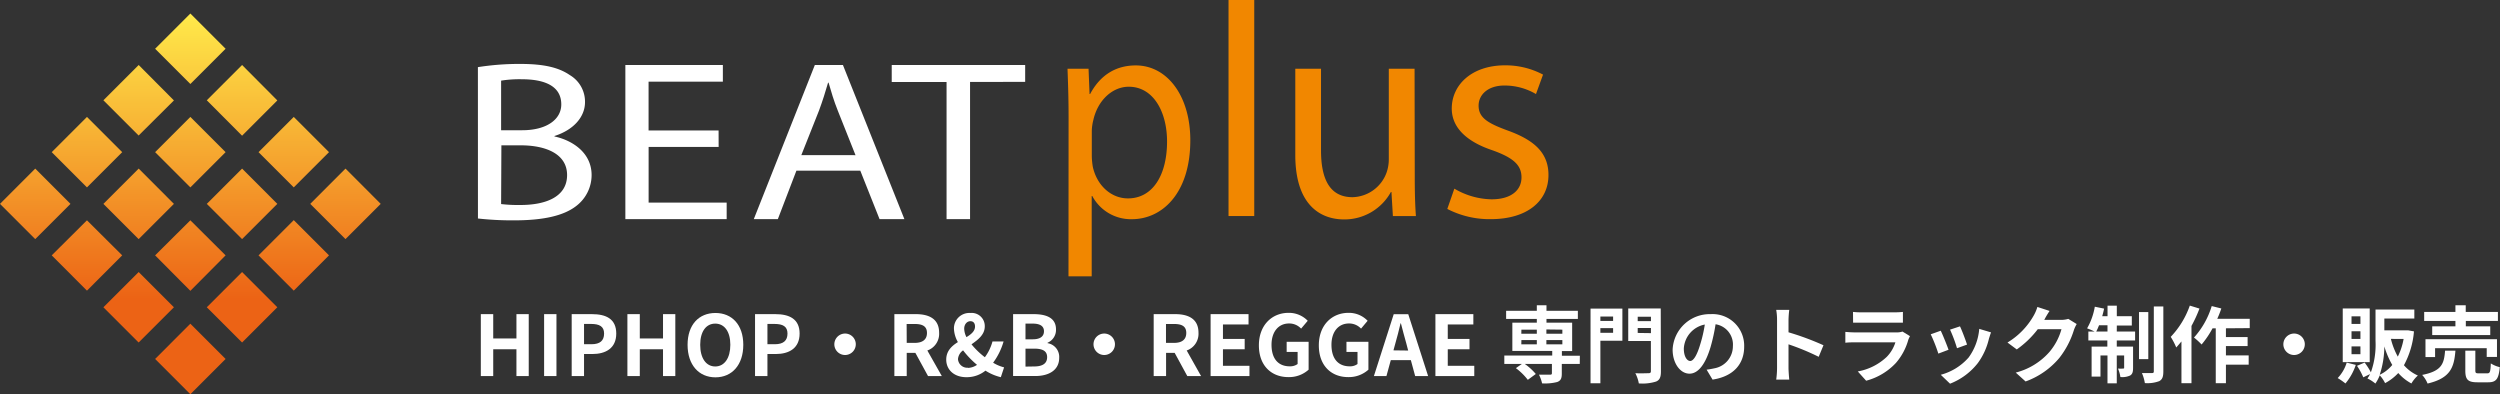
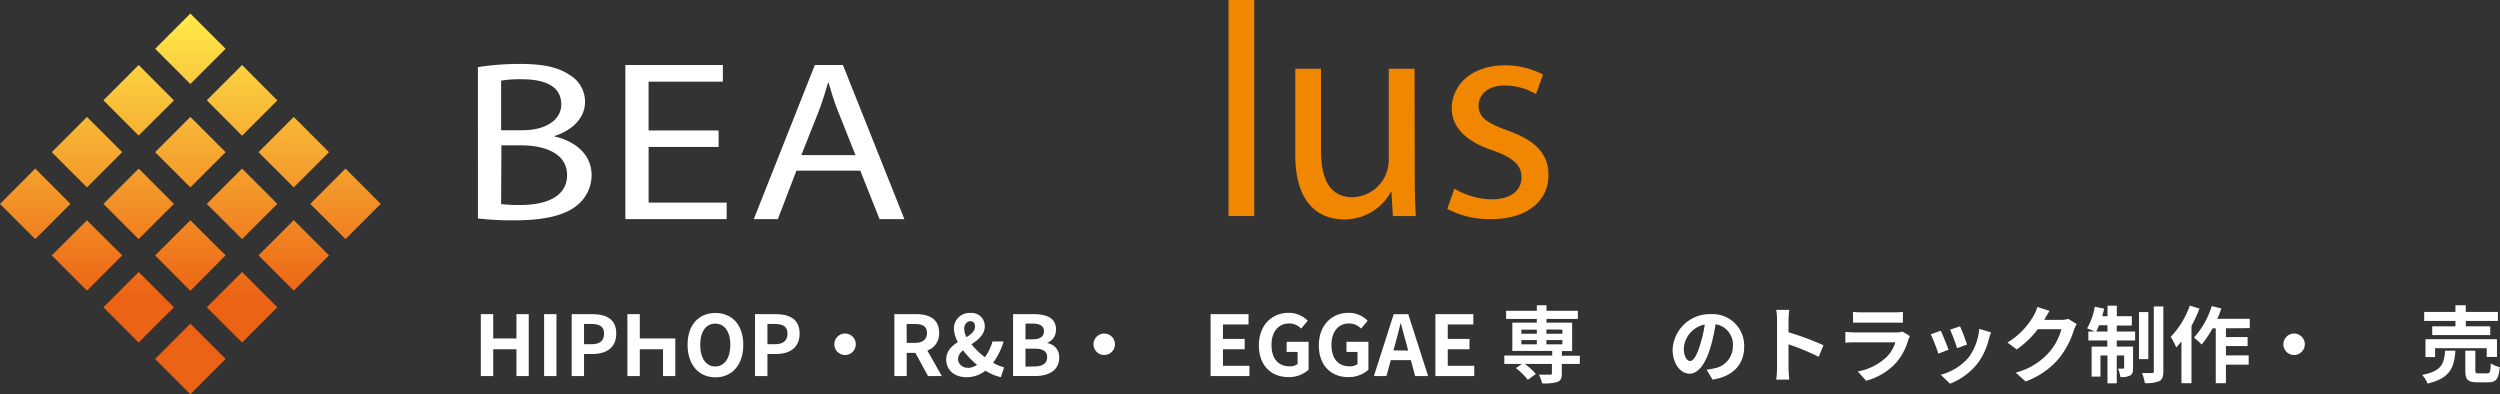
<svg xmlns="http://www.w3.org/2000/svg" width="538.45" height="84.91" viewBox="0 0 538.45 84.91">
  <rect x="0" y="0" width="538.45" height="84.91" fill="#333333" stroke="none" />
  <defs>
    <style>.cls-1{fill:url(#linear-gradient);}.cls-2{fill:#f18700;}.cls-3{fill:#fff;}</style>
    <linearGradient id="linear-gradient" x1="41" y1="84.91" x2="41" y2="2.91" gradientUnits="userSpaceOnUse">
      <stop offset="0.25" stop-color="#ec6315" />
      <stop offset="1" stop-color="#ffea4a" />
    </linearGradient>
  </defs>
  <title>ico-catchcopy</title>
  <g id="レイヤー_2" data-name="レイヤー 2">
    <g id="_01_内容" data-name="01_内容">
      <path class="cls-1" d="M48.59,10.5,41,2.91,33.41,10.5,41,18.09Zm3.55,18.73,7.59-7.6L52.14,14l-7.6,7.6Zm-14.68-7.6L29.87,14l-7.6,7.6,7.59,7.59ZM48.59,32.77,41,25.18l-7.59,7.59L41,40.36ZM59.73,43.91l-7.59-7.6-7.6,7.6,7.6,7.59Zm14.68-7.6-7.59,7.6,7.59,7.59L82,43.91Zm-52.14,7.6,7.59,7.59,7.6-7.59-7.59-7.6ZM7.59,36.31,0,43.91,7.59,51.5l7.59-7.59ZM48.59,55,41,47.45,33.41,55,41,62.64ZM63.27,40.36l7.59-7.59-7.59-7.59-7.59,7.59ZM55.68,55l7.59,7.6L70.86,55l-7.59-7.59ZM26.32,32.77l-7.59-7.59-7.59,7.59,7.59,7.59ZM18.73,47.45,11.14,55l7.59,7.6L26.32,55ZM44.54,66.18l7.6,7.59,7.59-7.59-7.59-7.59ZM29.87,58.59l-7.6,7.59,7.59,7.59,7.6-7.59Zm3.54,18.72L41,84.91l7.59-7.6L41,69.72Z" />
-       <path class="cls-2" d="M230.15,25.17c0-4.07-.12-7.35-.23-10.36h4.53l.22,5.44h.12c2.06-3.87,5.32-6.16,9.84-6.16,6.71,0,11.74,6.49,11.74,16.12,0,11.41-6.06,17-12.59,17a9.42,9.42,0,0,1-8.53-5h-.12V59.51h-5Zm5,8.45a15.35,15.35,0,0,0,.23,2.36c.91,4,3.95,6.75,7.56,6.75,5.32,0,8.42-5,8.42-12.26,0-6.35-2.93-11.79-8.25-11.79-3.44,0-6.64,2.82-7.62,7.14a10.66,10.66,0,0,0-.34,2.36Z" />
      <path class="cls-2" d="M264.6,0h5.54V46.53H264.6Z" />
      <path class="cls-2" d="M304.71,37.88c0,3.28.06,6.16.25,8.65H300l-.31-5.17h-.12a11.42,11.42,0,0,1-10.08,5.9c-4.78,0-10.51-2.76-10.51-13.9V14.81h5.54V32.38c0,6,1.76,10.09,6.79,10.09a8,8,0,0,0,7.31-5.25,8.55,8.55,0,0,0,.5-2.94V14.81h5.55Z" />
      <path class="cls-2" d="M313.24,40.63a16.29,16.29,0,0,0,8,2.3c4.4,0,6.46-2.1,6.46-4.72S326,34,321.48,32.38c-6-2-8.8-5.18-8.8-9,0-5.12,4.33-9.31,11.48-9.31a17.23,17.23,0,0,1,8.18,2l-1.52,4.19a13.31,13.31,0,0,0-6.8-1.84c-3.57,0-5.56,2-5.56,4.33,0,2.62,2,3.8,6.32,5.38,5.77,2.09,8.73,4.85,8.73,9.57,0,5.57-4.54,9.5-12.44,9.5A19.75,19.75,0,0,1,311.72,45Z" />
      <path class="cls-3" d="M102.93,14.46a56.85,56.85,0,0,1,9.15-.69c5,0,8.24.74,10.66,2.41A6.65,6.65,0,0,1,126,22c0,3.2-2.49,6-6.58,7.29v.1c3.7.79,8,3.39,8,8.32a8.38,8.38,0,0,1-3.29,6.64c-2.71,2.12-7.09,3.11-13.42,3.11a67.19,67.19,0,0,1-7.77-.4Zm5,13.59h4.55c5.3,0,8.41-2.36,8.41-5.56,0-3.89-3.45-5.42-8.52-5.42a24.81,24.81,0,0,0-4.44.3Zm0,15.9a30.94,30.94,0,0,0,4.21.2c5.19,0,10-1.63,10-6.45,0-4.53-4.54-6.4-10-6.4h-4.15Z" />
      <path class="cls-3" d="M154.78,31.64H139.7v12h16.81V47.2H134.69V14h21v3.59h-16V28.1h15.08Z" />
      <path class="cls-3" d="M171.53,36.76l-4,10.44h-5.18L175.5,14h6.05L194.79,47.2h-5.35l-4.15-10.44Zm12.73-3.34-3.8-9.55c-.87-2.17-1.45-4.14-2-6.06h-.11c-.57,2-1.21,4-1.95,6l-3.81,9.6Z" />
-       <path class="cls-3" d="M203.87,17.66H192.06V14H220.8v3.64H208.93V47.2h-5.06Z" />
      <path class="cls-3" d="M103.56,67.66h2.67V72.9h5V67.66h2.65V81h-2.65V75.23h-5V81h-2.67Z" />
      <path class="cls-3" d="M117.19,67.66h2.66V81h-2.66Z" />
      <path class="cls-3" d="M123.13,67.66h4.37c3,0,5.23,1,5.23,4.18s-2.29,4.41-5.15,4.41h-1.79V81h-2.66Zm4.27,6.48c1.83,0,2.71-.77,2.71-2.3s-1-2.07-2.8-2.07h-1.52v4.37Z" />
-       <path class="cls-3" d="M135.13,67.66h2.67V72.9h5V67.66h2.65V81h-2.65V75.23h-5V81h-2.67Z" />
+       <path class="cls-3" d="M135.13,67.66h2.67V72.9h5h2.65V81h-2.65V75.23h-5V81h-2.67Z" />
      <path class="cls-3" d="M148.09,74.27c0-4.34,2.44-6.86,6-6.86s6,2.54,6,6.86-2.43,7-6,7S148.09,78.59,148.09,74.27Zm9.21,0c0-2.86-1.27-4.57-3.25-4.57s-3.24,1.71-3.24,4.57,1.26,4.66,3.24,4.66S157.3,77.12,157.3,74.27Z" />
      <path class="cls-3" d="M162.62,67.66H167c2.95,0,5.22,1,5.22,4.18s-2.29,4.41-5.15,4.41h-1.78V81h-2.67Zm4.27,6.48c1.83,0,2.72-.77,2.72-2.3s-1-2.07-2.81-2.07h-1.51v4.37Z" />
      <path class="cls-3" d="M182,71.84a2.31,2.31,0,1,1-2.3,2.3A2.32,2.32,0,0,1,182,71.84Z" />
      <path class="cls-3" d="M199.88,81l-2.73-5h-1.86v5h-2.66V67.66h4.64c2.79,0,5,1,5,4a3.81,3.81,0,0,1-2.54,3.83L202.85,81Zm-4.59-7.15H197c1.71,0,2.65-.72,2.65-2.14s-.94-1.93-2.65-1.93h-1.73Z" />
      <path class="cls-3" d="M215.56,81.24a10.7,10.7,0,0,1-3.31-1.41,6.43,6.43,0,0,1-4.09,1.41c-2.79,0-4.36-1.71-4.36-3.78,0-1.86,1.17-2.94,2.51-3.78a6.31,6.31,0,0,1-.85-2.88A3.32,3.32,0,0,1,209,67.41a2.82,2.82,0,0,1,3.1,2.9c0,1.76-1.44,2.86-2.86,3.85a16.9,16.9,0,0,0,2.88,2.78,10.19,10.19,0,0,0,1.64-3.39h2.39a14.33,14.33,0,0,1-2.25,4.57,8.24,8.24,0,0,0,2.36,1Zm-7.07-2a3.64,3.64,0,0,0,1.94-.66,19.25,19.25,0,0,1-3-3.12,2.57,2.57,0,0,0-1.1,1.88A2,2,0,0,0,208.49,79.2Zm-.35-6.62C209.19,72,210,71.3,210,70.33c0-.67-.31-1.15-1-1.15s-1.33.63-1.33,1.62A4.25,4.25,0,0,0,208.14,72.58Z" />
      <path class="cls-3" d="M218.2,67.66h4.42c2.73,0,4.82.79,4.82,3.28a3,3,0,0,1-1.82,2.88v.09a3,3,0,0,1,2.51,3.15c0,2.68-2.24,3.93-5.17,3.93H218.2Zm4.22,5.42c1.69,0,2.43-.68,2.43-1.74s-.79-1.64-2.4-1.64h-1.58v3.38Zm.3,5.85c1.82,0,2.81-.64,2.81-2s-1-1.84-2.81-1.84h-1.85v3.87Z" />
      <path class="cls-3" d="M237.83,71.84a2.31,2.31,0,1,1-2.31,2.3A2.31,2.31,0,0,1,237.83,71.84Z" />
-       <path class="cls-3" d="M255.72,81,253,76h-1.85v5h-2.67V67.66h4.65c2.79,0,5,1,5,4a3.81,3.81,0,0,1-2.54,3.83L258.69,81Zm-4.59-7.15h1.73c1.71,0,2.64-.72,2.64-2.14s-.93-1.93-2.64-1.93h-1.73Z" />
      <path class="cls-3" d="M260.74,67.66h8.17v2.22H263.4V73h4.68v2.23H263.4v3.56h5.71V81h-8.37Z" />
      <path class="cls-3" d="M271.14,74.38c0-4.39,2.85-7,6.39-7a5.64,5.64,0,0,1,4.13,1.71l-1.43,1.69a3.47,3.47,0,0,0-2.61-1.11c-2.21,0-3.76,1.73-3.76,4.59s1.33,4.64,3.94,4.64a2.73,2.73,0,0,0,1.68-.5V75.8h-2.36V73.62h4.73v6a6.27,6.27,0,0,1-4.32,1.6C273.9,81.24,271.14,78.83,271.14,74.38Z" />
      <path class="cls-3" d="M284.05,74.38c0-4.39,2.84-7,6.39-7a5.59,5.59,0,0,1,4.12,1.71l-1.42,1.69a3.49,3.49,0,0,0-2.61-1.11c-2.22,0-3.76,1.73-3.76,4.59s1.33,4.64,3.94,4.64a2.68,2.68,0,0,0,1.67-.5V75.8H290V73.62h4.73v6a6.29,6.29,0,0,1-4.32,1.6C286.8,81.24,284.05,78.83,284.05,74.38Z" />
      <path class="cls-3" d="M303.87,77.57h-4.32L298.61,81h-2.7l4.27-13.33h3.13L307.59,81H304.8Zm-.58-2.07L302.9,74c-.42-1.39-.78-2.92-1.17-4.36h-.08c-.34,1.46-.74,3-1.13,4.36l-.4,1.46Z" />
      <path class="cls-3" d="M309.16,67.66h8.17v2.22h-5.51V73h4.68v2.23h-4.68v3.56h5.71V81h-8.37Z" />
      <path class="cls-3" d="M340.25,78.38h-3.87v2.1c0,1-.22,1.52-1,1.8a10.49,10.49,0,0,1-3.25.29,7.36,7.36,0,0,0-.67-1.87c.95,0,2.09,0,2.39,0s.4-.09.4-.32v-2h-5.85a12.51,12.51,0,0,1,2.38,2.17l-1.72,1.26a13.12,13.12,0,0,0-2.57-2.52l1.3-.91H324v-1.8h10.32v-1h-8.59V69.5H331v-.81h-6.61V66.94H331V65.75h2.08v1.19h6.76v1.75h-6.76v.81h5.53v6.12h-2.21v1h3.87Zm-12.59-6.5H331V71h-3.32Zm0,2.28H331v-.92h-3.32Zm5.4-3.2v.92h3.44V71Zm3.44,2.28h-3.44v.92h3.44Z" />
-       <path class="cls-3" d="M349.43,73.39h-4.74v9.16h-2.12V66.46h6.86Zm-4.74-5.21v.94h2.74v-.94Zm2.74,3.5v-1h-2.74v1ZM357.73,80c0,1.22-.26,1.85-1.05,2.18a9.76,9.76,0,0,1-3.71.4,7.74,7.74,0,0,0-.75-2.2c1.13.07,2.46,0,2.84,0s.51-.12.51-.47V73.44h-4.88v-7h7Zm-5-11.78v.94h2.85v-.94Zm2.85,3.53V70.65h-2.85v1.06Z" />
      <path class="cls-3" d="M367.57,79.62a16.82,16.82,0,0,0,1.66-.29,4.83,4.83,0,0,0,4-4.77,4.42,4.42,0,0,0-3.73-4.72,39,39,0,0,1-1.06,4.84c-1.06,3.61-2.61,5.8-4.56,5.8s-3.63-2.18-3.63-5.18a8,8,0,0,1,8.21-7.64,6.8,6.8,0,0,1,7.2,7c0,3.75-2.31,6.41-6.81,7.1Zm-1.39-5.4a28.69,28.69,0,0,0,1-4.32,5.58,5.58,0,0,0-4.52,5.16c0,1.8.72,2.69,1.38,2.69S365.46,76.63,366.18,74.22Z" />
      <path class="cls-3" d="M391.71,76.85a52.09,52.09,0,0,0-6.5-2.69v5.1c0,.52.09,1.78.16,2.5h-2.81a18.86,18.86,0,0,0,.18-2.5V68.92a12.18,12.18,0,0,0-.18-2.18h2.81a20.25,20.25,0,0,0-.16,2.18v2.65a58.94,58.94,0,0,1,7.53,2.79Z" />
      <path class="cls-3" d="M411.37,72.4a8,8,0,0,0-.35.75,12.88,12.88,0,0,1-2.66,5A13.46,13.46,0,0,1,401.93,82l-1.8-2a12.19,12.19,0,0,0,6.25-3.15,7.78,7.78,0,0,0,1.85-3.12h-8.69c-.44,0-1.34,0-2.09.09V71.48c.75.07,1.53.11,2.09.11h8.91a3.7,3.7,0,0,0,1.31-.18ZM399.1,67.18a15.69,15.69,0,0,0,1.88.09h6.93a17.3,17.3,0,0,0,1.94-.09V69.5c-.48,0-1.33,0-2,0H401c-.58,0-1.35,0-1.88,0Z" />
      <path class="cls-3" d="M419.68,75.33l-2.2.83A34,34,0,0,0,415.84,72l2.16-.77C418.45,72.15,419.32,74.32,419.68,75.33Zm9.15-3.74c-.22.57-.33,1-.44,1.31A14.49,14.49,0,0,1,426,78.18a14.07,14.07,0,0,1-6,4.46L418,80.72A12.12,12.12,0,0,0,424,77a12.17,12.17,0,0,0,2.29-6.17Zm-5.17,2.63L421.5,75A30.29,30.29,0,0,0,420,71l2.14-.71C422.52,71.05,423.41,73.39,423.66,74.22Z" />
      <path class="cls-3" d="M447.28,69.79a7.36,7.36,0,0,0-.6,1.29,18.64,18.64,0,0,1-3.13,6,17,17,0,0,1-7.28,5.08l-2.12-1.91a14.41,14.41,0,0,0,7.26-4.45A12.92,12.92,0,0,0,444,70.9H438.9a20.46,20.46,0,0,1-4.53,4.36l-2-1.49A15.89,15.89,0,0,0,438,68a8.61,8.61,0,0,0,.81-1.89l2.63.86a19.07,19.07,0,0,0-1.1,1.84l-.06.09h3.62a5.61,5.61,0,0,0,1.57-.22Z" />
      <path class="cls-3" d="M455.91,71.41h3.95v1.92h-3.95v1.32h3.51v4.59c0,.83-.12,1.33-.64,1.64a4,4,0,0,1-2.09.32,7.22,7.22,0,0,0-.52-1.82,7.23,7.23,0,0,0,1.11,0c.16,0,.22,0,.22-.21V76.56h-1.59v6h-2v-6H452.4v4.55h-1.91V74.65h3.39V73.33h-4.09V71.41h1.35a16.34,16.34,0,0,0-1.62-.69,14.1,14.1,0,0,0,1.66-4.66l2,.41c-.11.56-.25,1.1-.41,1.64h1.15V65.84h2v2.27h3.23v2h-3.23Zm-2,0V70.06h-1.82c-.2.5-.41,1-.61,1.35Zm8.79,5.94h-2V67.21h2ZM465.94,66V80c0,1.16-.23,1.73-.88,2.09a7.26,7.26,0,0,1-3.1.42,9.22,9.22,0,0,0-.63-2.16c.92,0,1.86,0,2.16,0s.4-.09.4-.39V66Z" />
      <path class="cls-3" d="M473.72,66.46A28.68,28.68,0,0,1,472,70.2V82.54h-2.16v-9c-.38.45-.76.9-1.12,1.3a14.77,14.77,0,0,0-1.19-2.29,18.67,18.67,0,0,0,4.11-6.73Zm5.7,4.25V72.6h4.67v1.94h-4.67v2h4.9v2h-4.9v4h-2.19V70.71h-.69a20.2,20.2,0,0,1-2.36,3.49,14.83,14.83,0,0,0-1.64-1.5,17.8,17.8,0,0,0,3.82-6.78l2.07.52a21.94,21.94,0,0,1-.88,2.23h7v2Z" />
      <path class="cls-3" d="M494.09,71.84a2.31,2.31,0,1,1-2.3,2.3A2.32,2.32,0,0,1,494.09,71.84Z" />
-       <path class="cls-3" d="M507.39,78.59a12.14,12.14,0,0,1-2.23,4,13.81,13.81,0,0,0-1.67-1.16,8.31,8.31,0,0,0,1.94-3.33Zm3-.59h-5.81V66.44h5.81Zm-2-9.87h-1.92v1.64h1.92Zm0,3.22h-1.92V73h1.92Zm0,3.26h-1.92v1.68h1.92Zm11.53-3.24a18.44,18.44,0,0,1-2.16,7.29,8.59,8.59,0,0,0,3,2.22,7,7,0,0,0-1.39,1.71,10,10,0,0,1-2.83-2.25,10.69,10.69,0,0,1-2.84,2.18,7.17,7.17,0,0,0-1.15-1.68,8.78,8.78,0,0,1-.94,1.77,8.49,8.49,0,0,0-1.71-1.1,6.47,6.47,0,0,0,.56-.94l-1.46.7a13.73,13.73,0,0,0-1.35-2.48l1.65-.7a15.35,15.35,0,0,1,1.34,2.1,17.66,17.66,0,0,0,1-6.77V66.67H520V68.6h-6.46v2.54h4.75l.35,0Zm-4.67,7.24a18.56,18.56,0,0,1-1.71-4,19.71,19.71,0,0,1-1,6.11A7.86,7.86,0,0,0,515.24,78.61Zm-.3-5.62a15.43,15.43,0,0,0,1.49,3.82A14.17,14.17,0,0,0,517.69,73Z" />
      <path class="cls-3" d="M528.85,75.53c-.29,3.62-1.08,5.91-6,7.08a6,6,0,0,0-1.17-1.86c4.27-.83,4.72-2.45,4.94-5.22Zm0-6.41h-6.73V67.18h6.73V65.75h2.22v1.43H538v1.94h-6.91v1.17h5.26v1.87h-12.5V70.29h5Zm6.74,7.76V75H524.47v1.91H522.4V73.05h15.4v3.83Zm.11,3.53c.59,0,.7-.31.77-2.14a6.3,6.3,0,0,0,1.93.81c-.24,2.59-.8,3.26-2.49,3.26h-2.32c-2.09,0-2.61-.61-2.61-2.54V75.53h2.16v4.23c0,.58.11.65.76.65Z" />
    </g>
  </g>
</svg>